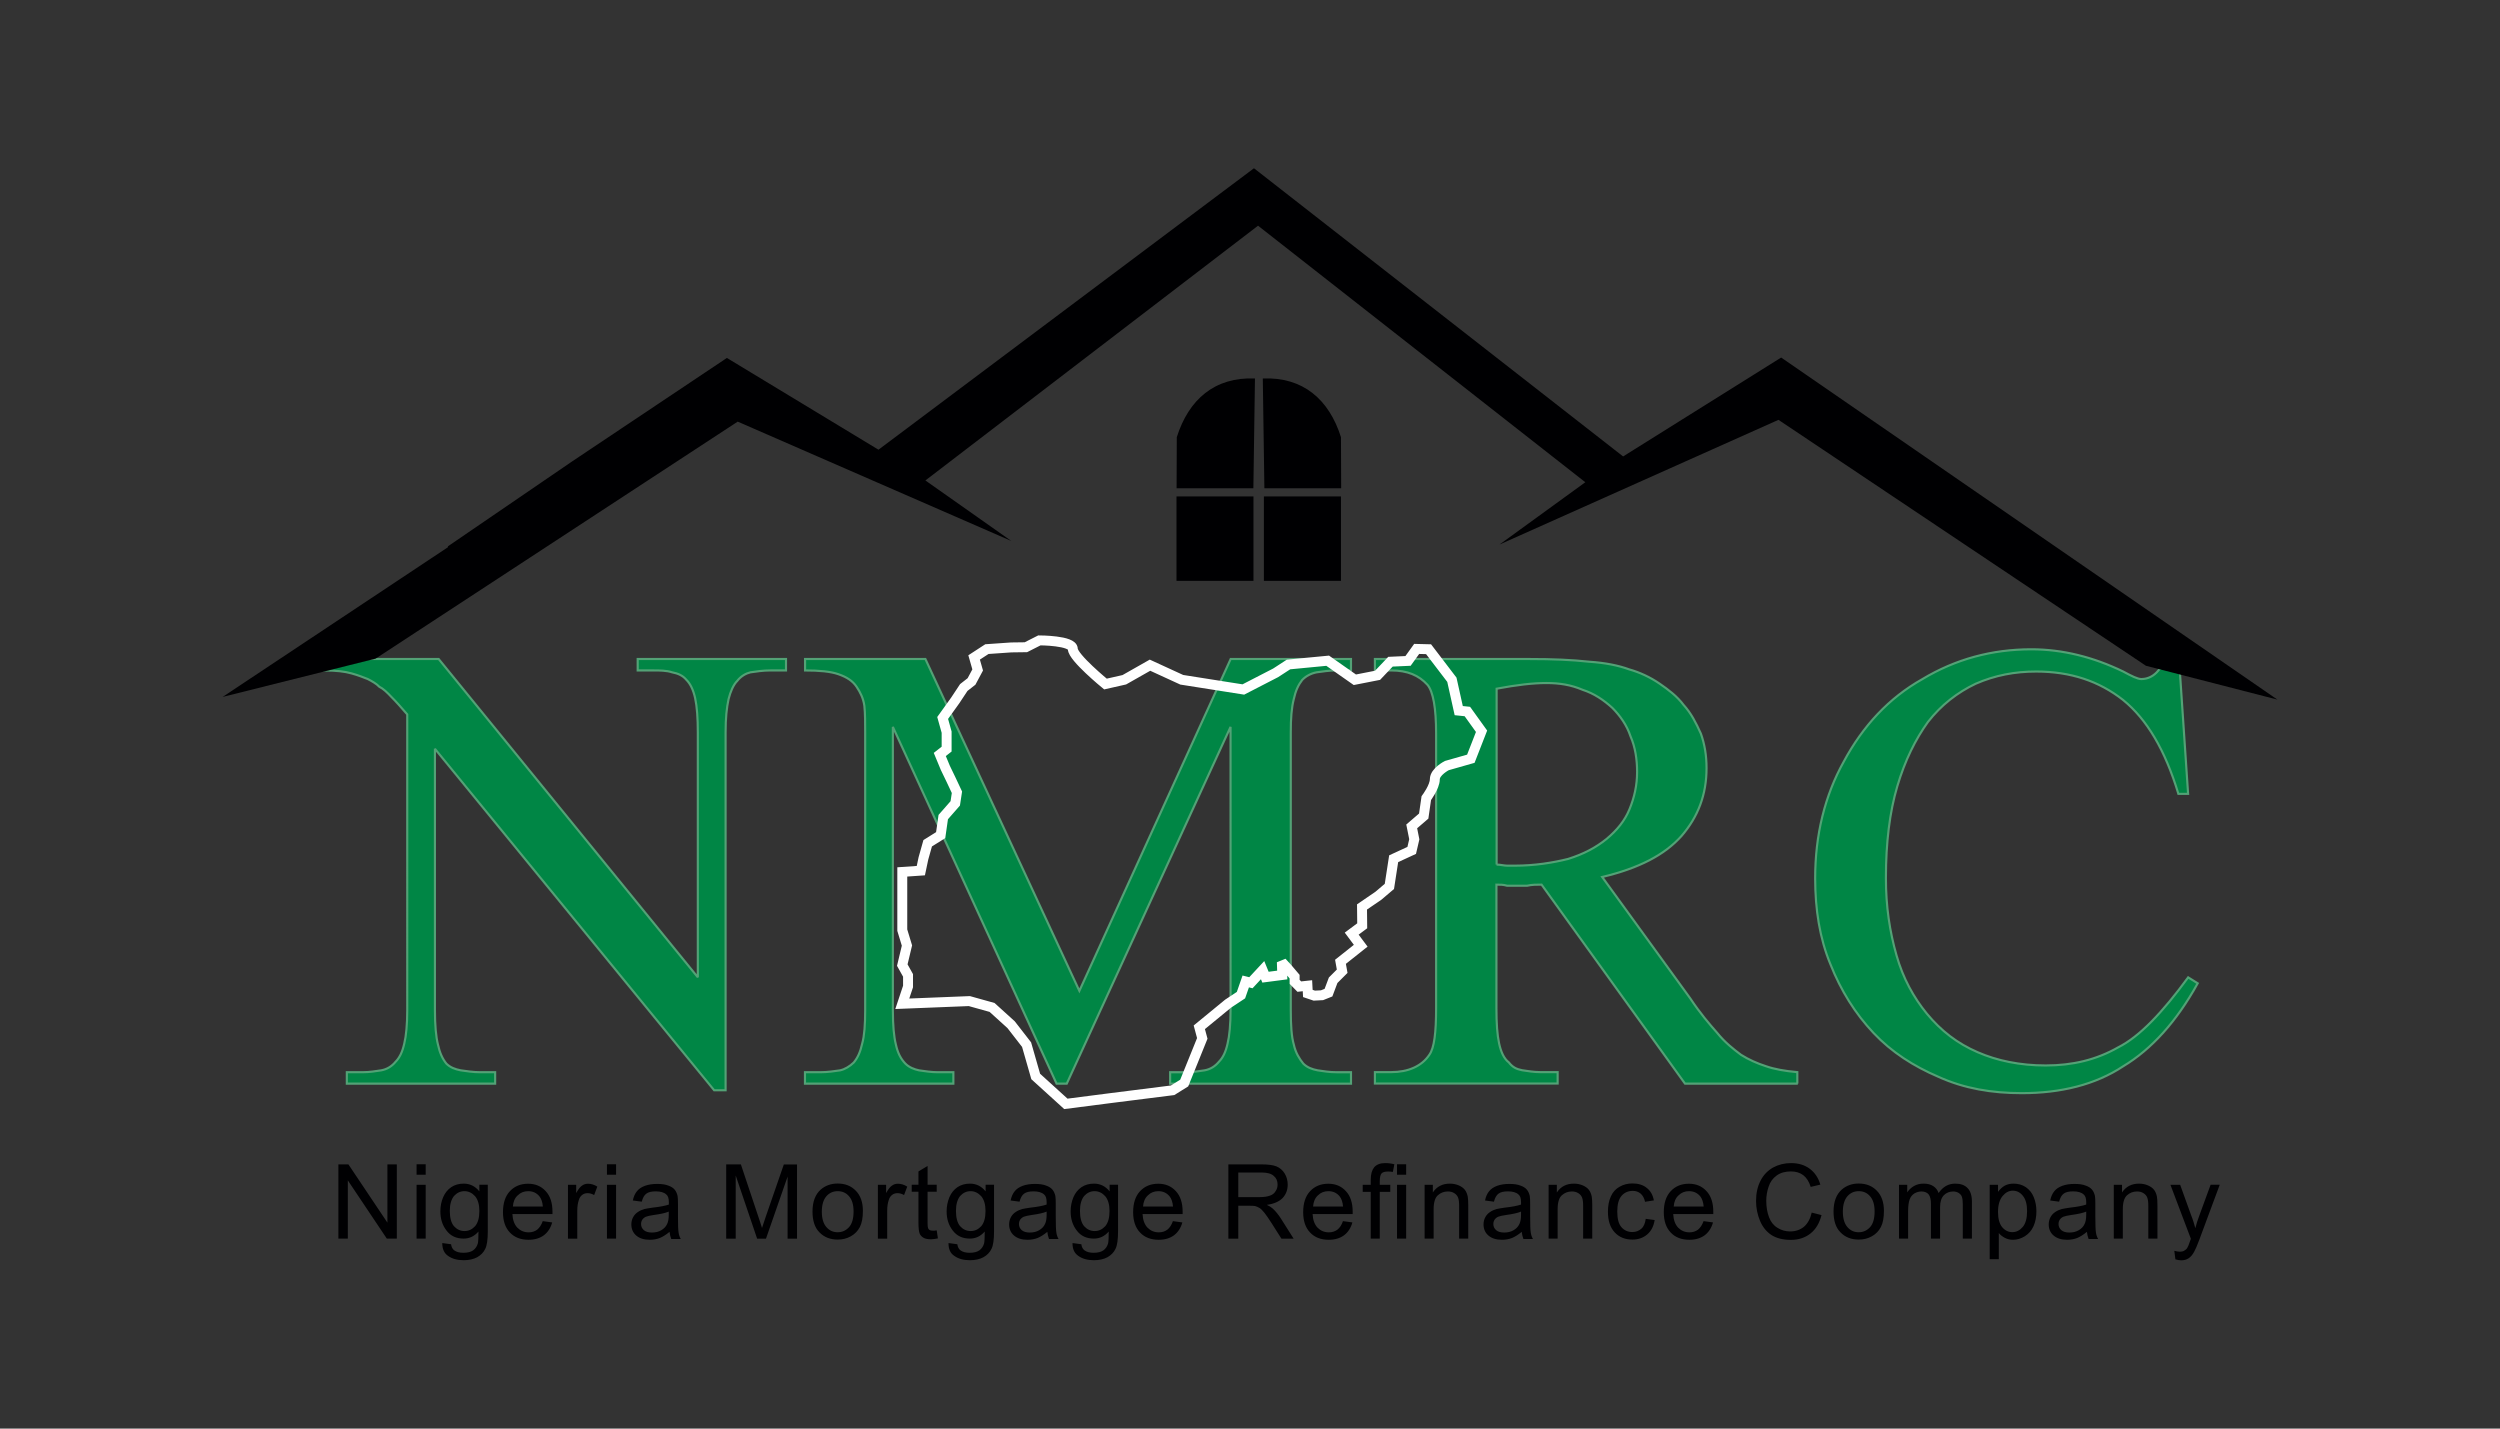
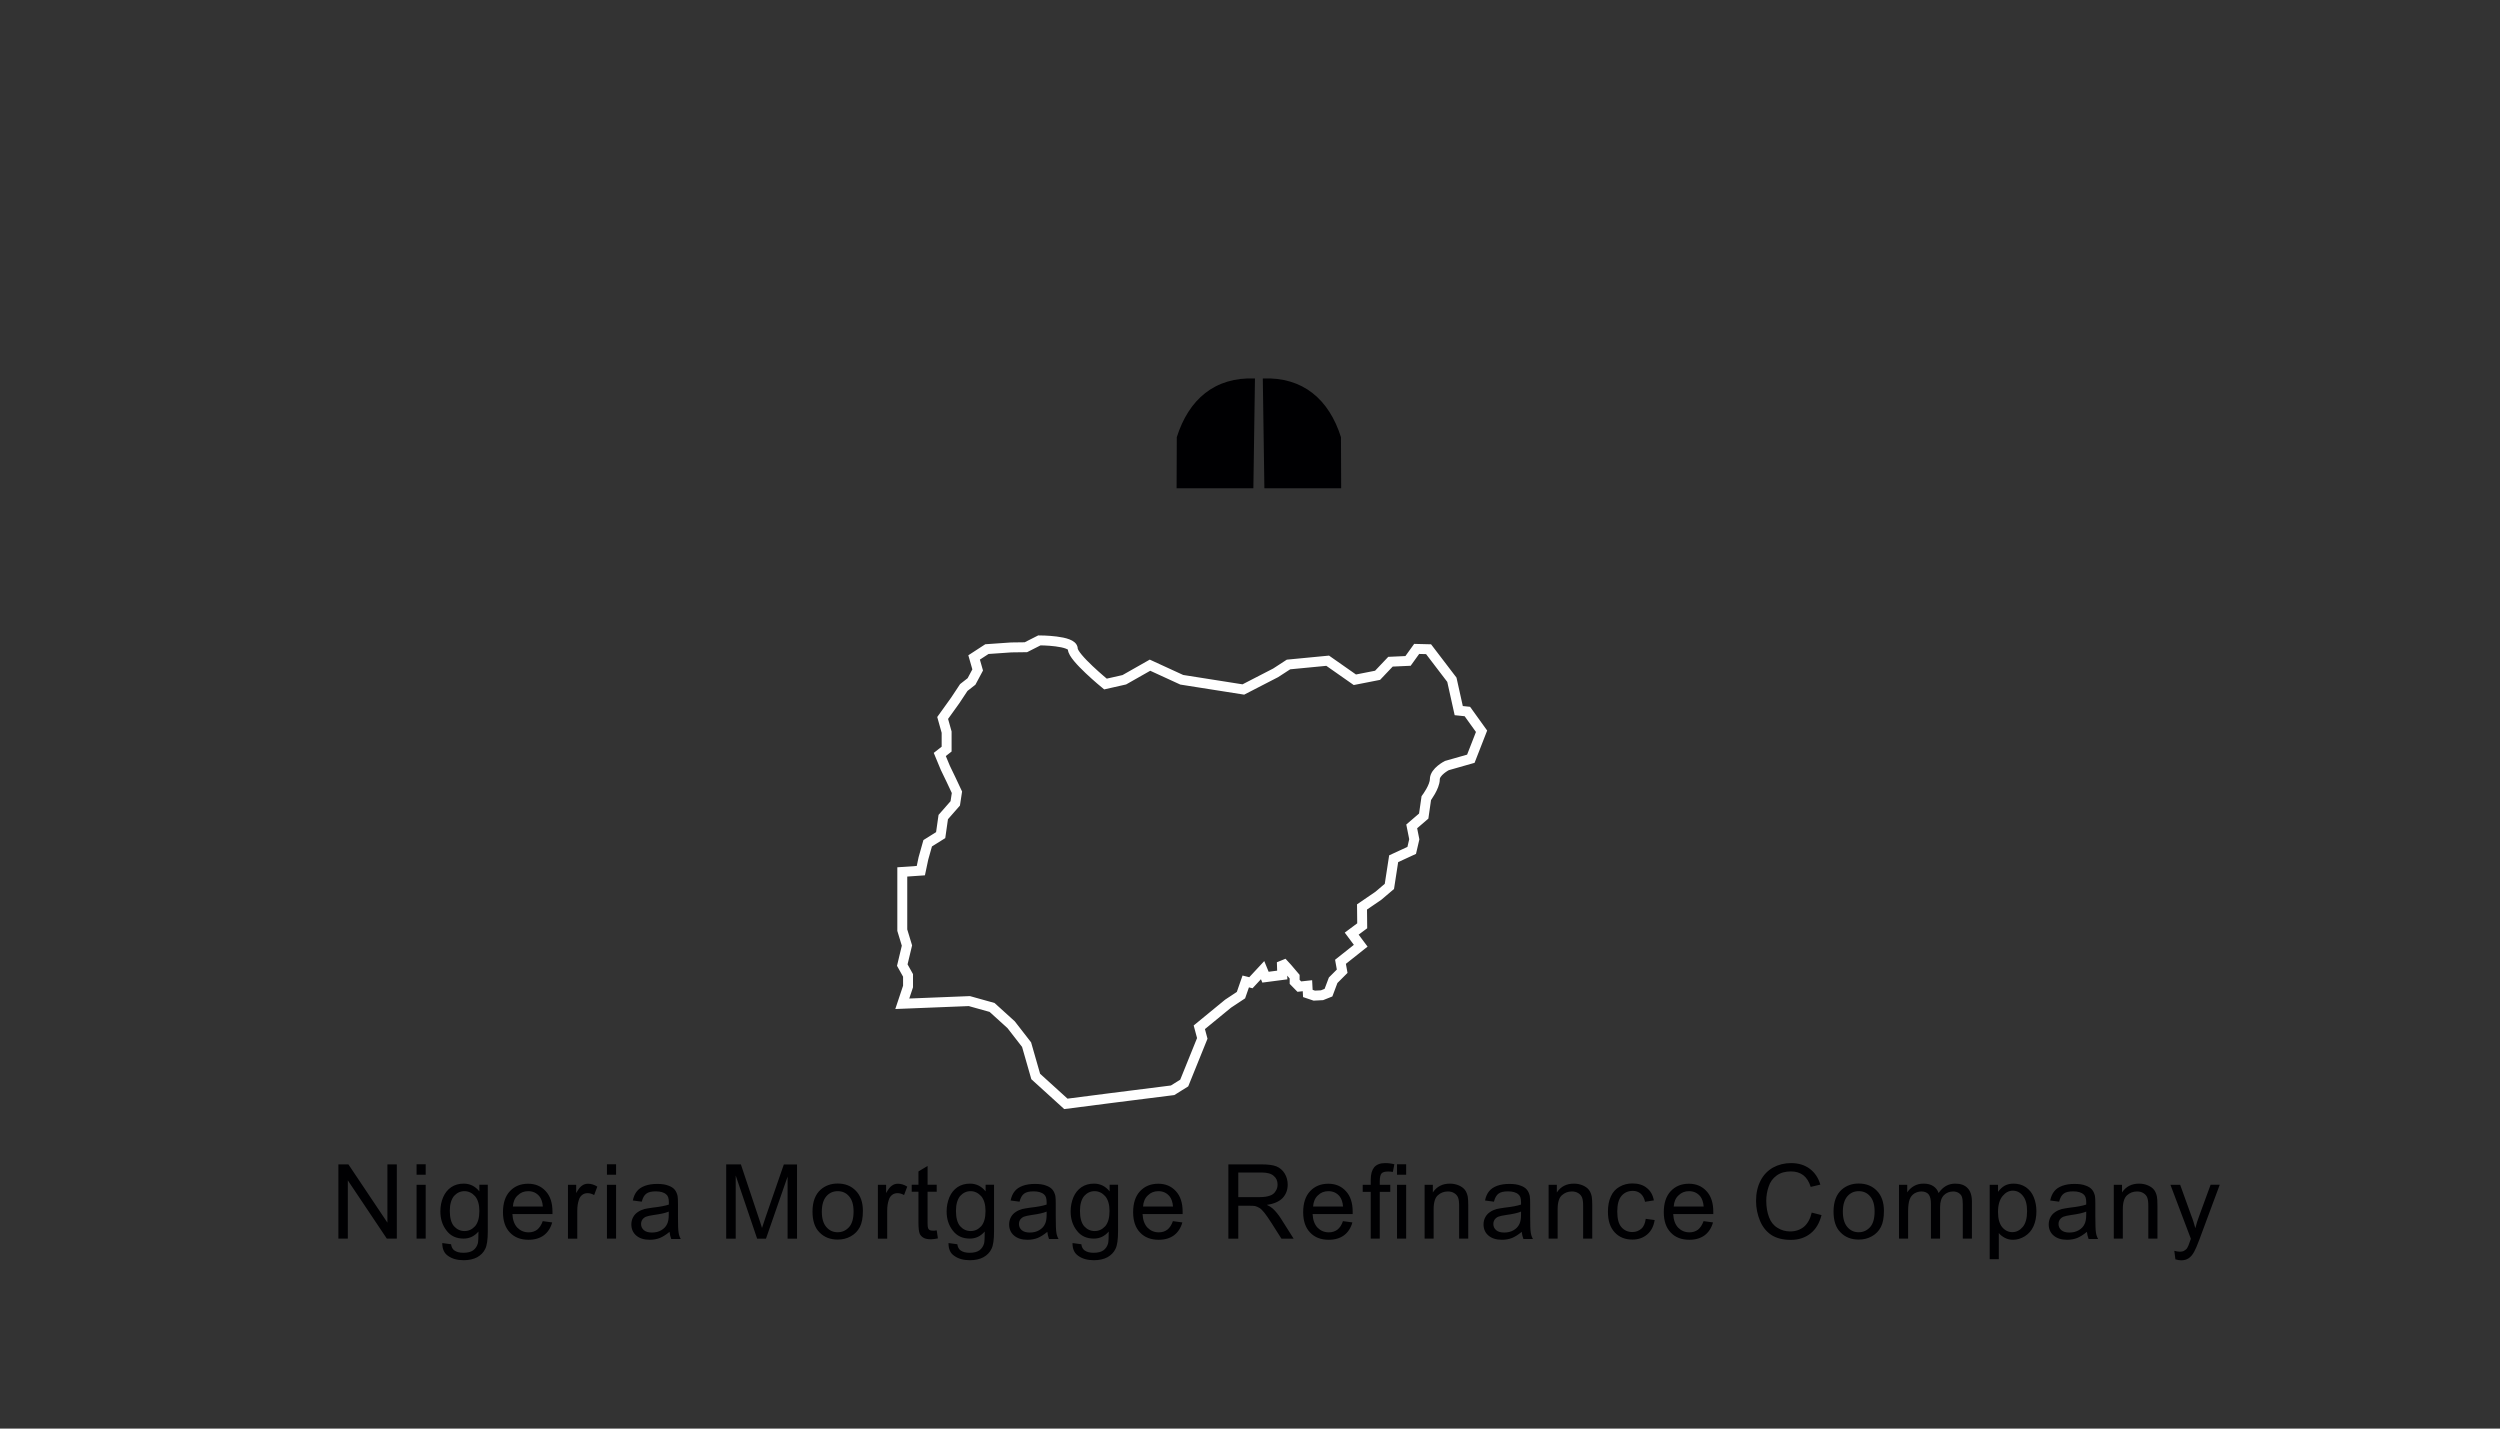
<svg xmlns="http://www.w3.org/2000/svg" version="1.1" id="Layer_1" x="0px" y="0px" viewBox="0 0 252 144" style="enable-background:new 0 0 252 144;" xml:space="preserve">
  <rect x="0" y="0" width="252" height="144" fill="#333333" stroke="none" />
  <style type="text/css">
	.st0{fill-rule:evenodd;clip-rule:evenodd;fill:#000002;}
	.st1{fill-rule:evenodd;clip-rule:evenodd;fill:#008645;stroke:#53A276;stroke-width:0.216;stroke-miterlimit:2.613;}
	.st2{fill-rule:evenodd;clip-rule:evenodd;fill:none;stroke:#FFFFFF;stroke-width:1.001;stroke-miterlimit:2.613;}
</style>
  <g>
    <path class="st0" d="M34.11,124.85v-7.48h1.01l3.93,5.87v-5.87H40v7.48h-1.01l-3.93-5.87v5.87H34.11L34.11,124.85z M41.99,118.41   v-1.05h0.92v1.05H41.99L41.99,118.41z M41.99,124.85v-5.42h0.92v5.42H41.99L41.99,124.85z M44.58,125.3l0.89,0.12   c0.03,0.27,0.14,0.48,0.31,0.61c0.23,0.17,0.53,0.25,0.93,0.25c0.43,0,0.75-0.08,0.99-0.25c0.23-0.17,0.39-0.41,0.47-0.71   c0.04-0.19,0.06-0.59,0.06-1.18c-0.41,0.47-0.9,0.71-1.5,0.71c-0.74,0-1.32-0.27-1.72-0.81c-0.42-0.54-0.62-1.18-0.62-1.93   c0-0.52,0.09-0.99,0.28-1.43c0.19-0.44,0.46-0.77,0.81-1.01c0.36-0.24,0.77-0.36,1.26-0.36c0.64,0,1.16,0.26,1.58,0.78v-0.67h0.85   v4.68c0,0.84-0.08,1.44-0.26,1.79c-0.17,0.36-0.44,0.63-0.81,0.84c-0.37,0.2-0.83,0.3-1.37,0.3c-0.65,0-1.17-0.15-1.57-0.44   C44.76,126.32,44.58,125.88,44.58,125.3L44.58,125.3z M45.34,122.05c0,0.7,0.14,1.22,0.42,1.55c0.29,0.32,0.64,0.49,1.06,0.49   c0.43,0,0.77-0.17,1.07-0.49c0.28-0.33,0.43-0.83,0.43-1.53c0-0.66-0.15-1.16-0.44-1.5c-0.3-0.33-0.66-0.5-1.07-0.5   c-0.41,0-0.76,0.17-1.05,0.49C45.49,120.9,45.34,121.39,45.34,122.05L45.34,122.05z M54.71,123.09l0.95,0.13   c-0.15,0.55-0.43,0.98-0.83,1.29c-0.41,0.3-0.92,0.46-1.55,0.46c-0.79,0-1.42-0.24-1.88-0.73c-0.47-0.49-0.7-1.17-0.7-2.05   c0-0.91,0.23-1.62,0.7-2.12c0.47-0.5,1.08-0.75,1.83-0.75c0.72,0,1.31,0.24,1.77,0.74c0.46,0.49,0.69,1.18,0.69,2.08   c0,0.05,0,0.14,0,0.24h-4.04c0.03,0.6,0.2,1.05,0.5,1.37c0.31,0.31,0.68,0.47,1.14,0.47c0.33,0,0.62-0.09,0.86-0.27   C54.38,123.76,54.57,123.48,54.71,123.09L54.71,123.09z M51.7,121.62h3.02c-0.04-0.46-0.16-0.79-0.34-1.02   c-0.29-0.36-0.67-0.53-1.14-0.53c-0.42,0-0.77,0.14-1.05,0.42C51.88,120.76,51.73,121.15,51.7,121.62L51.7,121.62z M57.25,124.85   v-5.42h0.83v0.83c0.21-0.38,0.41-0.64,0.59-0.75c0.18-0.13,0.38-0.19,0.6-0.19c0.3,0,0.62,0.09,0.94,0.29l-0.32,0.85   c-0.23-0.13-0.45-0.19-0.67-0.19c-0.2,0-0.39,0.06-0.54,0.18c-0.16,0.13-0.27,0.29-0.33,0.5c-0.11,0.32-0.16,0.69-0.16,1.08v2.83   H57.25L57.25,124.85z M61.18,118.41v-1.05h0.92v1.05H61.18L61.18,118.41z M61.18,124.85v-5.42h0.92v5.42H61.18L61.18,124.85z    M67.49,124.17c-0.35,0.29-0.67,0.49-0.98,0.62c-0.31,0.12-0.66,0.18-1.01,0.18c-0.6,0-1.05-0.15-1.38-0.44   c-0.32-0.28-0.48-0.66-0.48-1.11c0-0.26,0.06-0.51,0.18-0.73c0.12-0.22,0.28-0.39,0.48-0.52c0.2-0.14,0.42-0.23,0.66-0.3   c0.19-0.04,0.46-0.09,0.82-0.14c0.74-0.08,1.29-0.19,1.64-0.31c0-0.12,0-0.21,0-0.24c0-0.38-0.08-0.64-0.26-0.78   c-0.23-0.21-0.59-0.31-1.05-0.31c-0.44,0-0.75,0.07-0.96,0.23c-0.21,0.15-0.36,0.42-0.46,0.81l-0.9-0.12   c0.08-0.39,0.22-0.7,0.41-0.93c0.19-0.24,0.46-0.42,0.81-0.55c0.36-0.13,0.76-0.19,1.23-0.19c0.46,0,0.84,0.05,1.13,0.17   c0.29,0.1,0.5,0.24,0.64,0.41c0.14,0.17,0.23,0.38,0.29,0.63c0.03,0.16,0.04,0.44,0.04,0.85v1.21c0,0.86,0.02,1.39,0.06,1.62   c0.03,0.23,0.1,0.45,0.22,0.66h-0.96C67.57,124.65,67.52,124.43,67.49,124.17L67.49,124.17z M67.41,122.13   c-0.33,0.14-0.84,0.25-1.5,0.34c-0.38,0.05-0.65,0.12-0.81,0.18c-0.15,0.07-0.27,0.17-0.36,0.3c-0.08,0.13-0.12,0.27-0.12,0.43   c0,0.25,0.09,0.45,0.28,0.62c0.19,0.16,0.46,0.24,0.81,0.24c0.36,0,0.67-0.07,0.94-0.23c0.28-0.16,0.48-0.37,0.6-0.64   c0.1-0.2,0.16-0.51,0.16-0.91V122.13L67.41,122.13z M73.2,124.85v-7.48h1.48l1.77,5.3c0.17,0.49,0.28,0.86,0.36,1.11   c0.08-0.27,0.22-0.68,0.4-1.2l1.8-5.2h1.33v7.48h-0.95v-6.26l-2.18,6.26h-0.89l-2.16-6.37v6.37H73.2L73.2,124.85z M81.9,122.13   c0-0.99,0.28-1.74,0.84-2.23c0.47-0.4,1.03-0.6,1.7-0.6c0.75,0,1.36,0.24,1.83,0.73c0.47,0.48,0.71,1.16,0.71,2.02   c0,0.7-0.1,1.24-0.31,1.64c-0.21,0.4-0.51,0.71-0.91,0.93c-0.41,0.23-0.84,0.33-1.32,0.33c-0.75,0-1.37-0.24-1.84-0.73   C82.13,123.75,81.9,123.05,81.9,122.13L81.9,122.13z M82.84,122.14c0,0.69,0.16,1.21,0.46,1.55c0.3,0.35,0.68,0.52,1.14,0.52   c0.46,0,0.84-0.18,1.15-0.52c0.3-0.34,0.45-0.86,0.45-1.58c0-0.67-0.15-1.18-0.46-1.53c-0.3-0.35-0.68-0.51-1.14-0.51   c-0.46,0-0.84,0.17-1.14,0.51C83,120.93,82.84,121.44,82.84,122.14L82.84,122.14z M88.49,124.85v-5.42h0.83v0.83   c0.21-0.38,0.41-0.64,0.59-0.75c0.18-0.13,0.38-0.19,0.6-0.19c0.3,0,0.62,0.09,0.94,0.29l-0.32,0.85   c-0.23-0.13-0.45-0.19-0.67-0.19c-0.2,0-0.39,0.06-0.54,0.18c-0.16,0.13-0.27,0.29-0.33,0.5c-0.11,0.32-0.16,0.69-0.16,1.08v2.83   H88.49L88.49,124.85z M94.42,124.02l0.12,0.81c-0.26,0.05-0.49,0.09-0.69,0.09c-0.33,0-0.6-0.05-0.77-0.16   c-0.19-0.11-0.31-0.25-0.38-0.42c-0.07-0.18-0.12-0.53-0.12-1.09v-3.12H91.9v-0.71h0.68v-1.34l0.92-0.55v1.89h0.92v0.71H93.5v3.17   c0,0.26,0.02,0.43,0.05,0.5c0.03,0.08,0.08,0.14,0.16,0.19c0.07,0.04,0.18,0.06,0.31,0.06C94.12,124.06,94.25,124.05,94.42,124.02   L94.42,124.02z M95.61,125.3l0.89,0.12c0.03,0.27,0.14,0.48,0.31,0.61c0.23,0.17,0.53,0.25,0.93,0.25c0.43,0,0.75-0.08,0.99-0.25   c0.23-0.17,0.39-0.41,0.47-0.71c0.04-0.19,0.06-0.59,0.06-1.18c-0.41,0.47-0.9,0.71-1.5,0.71c-0.74,0-1.31-0.27-1.72-0.81   c-0.42-0.54-0.62-1.18-0.62-1.93c0-0.52,0.1-0.99,0.28-1.43c0.19-0.44,0.46-0.77,0.81-1.01c0.36-0.24,0.77-0.36,1.26-0.36   c0.64,0,1.16,0.26,1.58,0.78v-0.67h0.85v4.68c0,0.84-0.08,1.44-0.26,1.79c-0.17,0.36-0.44,0.63-0.81,0.84   c-0.37,0.2-0.83,0.3-1.37,0.3c-0.65,0-1.17-0.15-1.57-0.44C95.78,126.32,95.6,125.88,95.61,125.3L95.61,125.3z M96.36,122.05   c0,0.7,0.14,1.22,0.42,1.55c0.29,0.32,0.64,0.49,1.06,0.49c0.43,0,0.77-0.17,1.07-0.49c0.28-0.33,0.43-0.83,0.43-1.53   c0-0.66-0.15-1.16-0.44-1.5c-0.31-0.33-0.66-0.5-1.07-0.5c-0.41,0-0.76,0.17-1.05,0.49C96.51,120.9,96.36,121.39,96.36,122.05   L96.36,122.05z M105.57,124.17c-0.35,0.29-0.67,0.49-0.98,0.62c-0.31,0.12-0.66,0.18-1.01,0.18c-0.6,0-1.05-0.15-1.38-0.44   c-0.32-0.28-0.48-0.66-0.48-1.11c0-0.26,0.06-0.51,0.18-0.73c0.12-0.22,0.28-0.39,0.48-0.52c0.2-0.14,0.42-0.23,0.66-0.3   c0.19-0.04,0.46-0.09,0.82-0.14c0.74-0.08,1.29-0.19,1.64-0.31c0-0.12,0-0.21,0-0.24c0-0.38-0.08-0.64-0.26-0.78   c-0.23-0.21-0.59-0.31-1.05-0.31c-0.44,0-0.75,0.07-0.96,0.23c-0.21,0.15-0.36,0.42-0.46,0.81l-0.9-0.12   c0.08-0.39,0.22-0.7,0.41-0.93c0.19-0.24,0.46-0.42,0.81-0.55c0.36-0.13,0.76-0.19,1.23-0.19c0.46,0,0.84,0.05,1.13,0.17   c0.29,0.1,0.5,0.24,0.64,0.41c0.14,0.17,0.23,0.38,0.29,0.63c0.03,0.16,0.04,0.44,0.04,0.85v1.21c0,0.86,0.02,1.39,0.06,1.62   c0.03,0.23,0.1,0.45,0.22,0.66h-0.96C105.65,124.65,105.6,124.43,105.57,124.17L105.57,124.17z M105.5,122.13   c-0.33,0.14-0.84,0.25-1.5,0.34c-0.38,0.05-0.65,0.12-0.81,0.18c-0.15,0.07-0.27,0.17-0.36,0.3c-0.08,0.13-0.12,0.27-0.12,0.43   c0,0.25,0.09,0.45,0.28,0.62c0.19,0.16,0.46,0.24,0.81,0.24c0.36,0,0.67-0.07,0.94-0.23c0.28-0.16,0.48-0.37,0.6-0.64   c0.1-0.2,0.16-0.51,0.16-0.91V122.13L105.5,122.13z M108.11,125.3l0.89,0.12c0.03,0.27,0.14,0.48,0.31,0.61   c0.23,0.17,0.53,0.25,0.93,0.25c0.43,0,0.75-0.08,0.99-0.25c0.23-0.17,0.39-0.41,0.47-0.71c0.04-0.19,0.06-0.59,0.06-1.18   c-0.41,0.47-0.9,0.71-1.5,0.71c-0.74,0-1.32-0.27-1.72-0.81c-0.42-0.54-0.62-1.18-0.62-1.93c0-0.52,0.1-0.99,0.28-1.43   c0.19-0.44,0.46-0.77,0.81-1.01c0.36-0.24,0.77-0.36,1.26-0.36c0.64,0,1.16,0.26,1.58,0.78v-0.67h0.85v4.68   c0,0.84-0.08,1.44-0.26,1.79c-0.17,0.36-0.44,0.63-0.81,0.84c-0.37,0.2-0.83,0.3-1.37,0.3c-0.65,0-1.17-0.15-1.57-0.44   C108.29,126.32,108.1,125.88,108.11,125.3L108.11,125.3z M108.86,122.05c0,0.7,0.14,1.22,0.42,1.55c0.29,0.32,0.64,0.49,1.06,0.49   c0.43,0,0.77-0.17,1.07-0.49c0.28-0.33,0.43-0.83,0.43-1.53c0-0.66-0.15-1.16-0.44-1.5c-0.3-0.33-0.66-0.5-1.07-0.5   c-0.41,0-0.76,0.17-1.05,0.49C109.01,120.9,108.86,121.39,108.86,122.05L108.86,122.05z M118.23,123.09l0.95,0.13   c-0.15,0.55-0.43,0.98-0.83,1.29c-0.41,0.3-0.92,0.46-1.55,0.46c-0.79,0-1.42-0.24-1.88-0.73c-0.47-0.49-0.7-1.17-0.7-2.05   c0-0.91,0.23-1.62,0.7-2.12c0.47-0.5,1.08-0.75,1.83-0.75c0.72,0,1.31,0.24,1.77,0.74c0.46,0.49,0.69,1.18,0.69,2.08   c0,0.05,0,0.14,0,0.24h-4.04c0.03,0.6,0.2,1.05,0.5,1.37c0.31,0.31,0.68,0.47,1.14,0.47c0.33,0,0.62-0.09,0.86-0.27   C117.91,123.76,118.09,123.48,118.23,123.09L118.23,123.09z M115.22,121.62h3.02c-0.04-0.46-0.16-0.79-0.34-1.02   c-0.29-0.36-0.67-0.53-1.14-0.53c-0.42,0-0.77,0.14-1.05,0.42C115.41,120.76,115.25,121.15,115.22,121.62L115.22,121.62z    M123.82,124.85v-7.48h3.31c0.67,0,1.18,0.06,1.53,0.2c0.34,0.14,0.63,0.38,0.83,0.71c0.21,0.34,0.31,0.72,0.31,1.13   c0,0.53-0.17,0.98-0.51,1.35c-0.35,0.36-0.88,0.59-1.59,0.69c0.26,0.12,0.46,0.25,0.6,0.38c0.28,0.26,0.56,0.6,0.81,0.99l1.29,2.04   h-1.23l-0.99-1.56c-0.29-0.45-0.52-0.79-0.71-1.03c-0.19-0.24-0.36-0.41-0.5-0.5c-0.15-0.09-0.31-0.16-0.46-0.2   c-0.1-0.02-0.29-0.03-0.54-0.03h-1.15v3.32H123.82L123.82,124.85z M124.82,120.67h2.12c0.46,0,0.81-0.05,1.07-0.15   c0.25-0.08,0.45-0.24,0.57-0.45c0.14-0.2,0.2-0.43,0.2-0.67c0-0.36-0.12-0.65-0.39-0.87c-0.25-0.23-0.66-0.34-1.21-0.34h-2.36   V120.67L124.82,120.67z M135.37,123.09l0.95,0.13c-0.15,0.55-0.43,0.98-0.83,1.29c-0.41,0.3-0.92,0.46-1.55,0.46   c-0.79,0-1.42-0.24-1.88-0.73c-0.47-0.49-0.7-1.17-0.7-2.05c0-0.91,0.23-1.62,0.7-2.12c0.47-0.5,1.08-0.75,1.83-0.75   c0.72,0,1.31,0.24,1.77,0.74c0.46,0.49,0.69,1.18,0.69,2.08c0,0.05,0,0.14,0,0.24h-4.04c0.03,0.6,0.2,1.05,0.5,1.37   c0.31,0.31,0.68,0.47,1.14,0.47c0.33,0,0.62-0.09,0.86-0.27C135.05,123.76,135.24,123.48,135.37,123.09L135.37,123.09z    M132.36,121.62h3.02c-0.04-0.46-0.16-0.79-0.34-1.02c-0.29-0.36-0.67-0.53-1.14-0.53c-0.42,0-0.77,0.14-1.05,0.42   C132.55,120.76,132.39,121.15,132.36,121.62L132.36,121.62z M138.17,124.85v-4.71h-0.81v-0.71h0.81v-0.52   c0-0.55,0.12-0.95,0.34-1.24c0.24-0.28,0.61-0.43,1.11-0.43c0.33,0,0.65,0.04,0.93,0.12l-0.15,0.77c-0.18-0.03-0.34-0.04-0.49-0.04   c-0.31,0-0.53,0.06-0.65,0.19c-0.11,0.12-0.18,0.39-0.18,0.79v0.36h1.06v0.71h-1.06v4.71H138.17L138.17,124.85z M140.82,118.41   v-1.05h0.92v1.05H140.82L140.82,118.41z M140.82,124.85v-5.42h0.92v5.42H140.82L140.82,124.85z M143.6,124.85v-5.42h0.83v0.77   c0.4-0.6,0.97-0.89,1.72-0.89c0.32,0,0.62,0.06,0.9,0.18c0.27,0.12,0.48,0.27,0.62,0.46c0.14,0.19,0.23,0.42,0.28,0.68   c0.03,0.17,0.05,0.47,0.05,0.89v3.33h-0.92v-3.29c0-0.38-0.03-0.66-0.11-0.85c-0.07-0.18-0.2-0.33-0.38-0.44   c-0.19-0.12-0.4-0.17-0.65-0.17c-0.39,0-0.72,0.13-1,0.38c-0.28,0.24-0.43,0.71-0.43,1.41v2.96H143.6L143.6,124.85z M153.39,124.17   c-0.35,0.29-0.67,0.49-0.98,0.62c-0.31,0.12-0.66,0.18-1.01,0.18c-0.6,0-1.05-0.15-1.38-0.44c-0.32-0.28-0.48-0.66-0.48-1.11   c0-0.26,0.06-0.51,0.18-0.73c0.12-0.22,0.28-0.39,0.48-0.52c0.2-0.14,0.42-0.23,0.66-0.3c0.19-0.04,0.46-0.09,0.82-0.14   c0.74-0.08,1.29-0.19,1.64-0.31c0-0.12,0-0.21,0-0.24c0-0.38-0.08-0.64-0.26-0.78c-0.23-0.21-0.59-0.31-1.05-0.31   c-0.44,0-0.75,0.07-0.96,0.23c-0.21,0.15-0.36,0.42-0.46,0.81l-0.9-0.12c0.08-0.39,0.22-0.7,0.41-0.93   c0.19-0.24,0.46-0.42,0.81-0.55c0.36-0.13,0.76-0.19,1.23-0.19c0.46,0,0.84,0.05,1.13,0.17c0.29,0.1,0.5,0.24,0.64,0.41   c0.14,0.17,0.23,0.38,0.29,0.63c0.03,0.16,0.04,0.44,0.04,0.85v1.21c0,0.86,0.02,1.39,0.06,1.62c0.03,0.23,0.1,0.45,0.22,0.66   h-0.96C153.47,124.65,153.42,124.43,153.39,124.17L153.39,124.17z M153.32,122.13c-0.33,0.14-0.84,0.25-1.5,0.34   c-0.38,0.05-0.65,0.12-0.81,0.18c-0.15,0.07-0.27,0.17-0.36,0.3c-0.08,0.13-0.12,0.27-0.12,0.43c0,0.25,0.09,0.45,0.28,0.62   c0.19,0.16,0.46,0.24,0.81,0.24s0.67-0.07,0.94-0.23c0.28-0.16,0.48-0.37,0.6-0.64c0.1-0.2,0.16-0.51,0.16-0.91V122.13   L153.32,122.13z M156.1,124.85v-5.42h0.83v0.77c0.4-0.6,0.97-0.89,1.72-0.89c0.32,0,0.62,0.06,0.9,0.18   c0.27,0.12,0.48,0.27,0.62,0.46c0.14,0.19,0.23,0.42,0.28,0.68c0.03,0.17,0.05,0.47,0.05,0.89v3.33h-0.92v-3.29   c0-0.38-0.03-0.66-0.11-0.85c-0.07-0.18-0.2-0.33-0.38-0.44c-0.19-0.12-0.4-0.17-0.65-0.17c-0.39,0-0.72,0.13-1,0.38   c-0.28,0.24-0.43,0.71-0.43,1.41v2.96H156.1L156.1,124.85z M165.89,122.86l0.9,0.12c-0.1,0.62-0.34,1.1-0.75,1.45   c-0.41,0.35-0.91,0.52-1.49,0.52c-0.74,0-1.34-0.24-1.79-0.73c-0.45-0.48-0.68-1.17-0.68-2.08c0-0.59,0.09-1.09,0.29-1.53   c0.19-0.44,0.49-0.77,0.89-0.99c0.38-0.22,0.82-0.33,1.29-0.33c0.58,0,1.08,0.15,1.44,0.45c0.38,0.29,0.62,0.72,0.72,1.26   l-0.89,0.14c-0.08-0.37-0.23-0.64-0.45-0.83c-0.22-0.18-0.48-0.27-0.78-0.27c-0.47,0-0.85,0.17-1.13,0.49   c-0.29,0.33-0.44,0.86-0.44,1.58c0,0.73,0.13,1.25,0.42,1.59c0.28,0.32,0.65,0.49,1.1,0.49c0.36,0,0.66-0.12,0.9-0.33   C165.68,123.66,165.83,123.32,165.89,122.86L165.89,122.86z M171.72,123.09l0.95,0.13c-0.15,0.55-0.43,0.98-0.83,1.29   c-0.41,0.3-0.92,0.46-1.55,0.46c-0.79,0-1.42-0.24-1.88-0.73c-0.47-0.49-0.7-1.17-0.7-2.05c0-0.91,0.23-1.62,0.7-2.12   c0.47-0.5,1.07-0.75,1.83-0.75c0.72,0,1.31,0.24,1.77,0.74c0.46,0.49,0.69,1.18,0.69,2.08c0,0.05,0,0.14,0,0.24h-4.04   c0.03,0.6,0.2,1.05,0.5,1.37c0.31,0.31,0.68,0.47,1.14,0.47c0.33,0,0.62-0.09,0.86-0.27C171.39,123.76,171.58,123.48,171.72,123.09   L171.72,123.09z M168.71,121.62h3.02c-0.04-0.46-0.16-0.79-0.34-1.02c-0.29-0.36-0.67-0.53-1.14-0.53c-0.42,0-0.77,0.14-1.05,0.42   C168.9,120.76,168.74,121.15,168.71,121.62L168.71,121.62z M182.62,122.23l0.99,0.25c-0.21,0.81-0.57,1.43-1.12,1.86   c-0.53,0.42-1.19,0.64-1.97,0.64c-0.81,0-1.46-0.17-1.96-0.49c-0.5-0.33-0.89-0.81-1.15-1.43c-0.26-0.62-0.4-1.29-0.4-2   c0-0.78,0.15-1.46,0.45-2.04c0.29-0.58,0.72-1.02,1.26-1.33c0.55-0.3,1.16-0.45,1.82-0.45c0.74,0,1.37,0.19,1.88,0.57   c0.51,0.38,0.87,0.91,1.07,1.6l-0.97,0.23c-0.17-0.54-0.43-0.94-0.75-1.18c-0.33-0.25-0.74-0.38-1.24-0.38   c-0.57,0-1.06,0.13-1.44,0.41c-0.39,0.28-0.66,0.65-0.81,1.12c-0.16,0.46-0.24,0.94-0.24,1.43c0,0.64,0.1,1.19,0.28,1.66   c0.18,0.48,0.47,0.84,0.86,1.07c0.38,0.24,0.81,0.36,1.26,0.36c0.55,0,1.02-0.16,1.41-0.48   C182.22,123.32,182.48,122.85,182.62,122.23L182.62,122.23z M184.82,122.13c0-0.99,0.28-1.74,0.84-2.23c0.47-0.4,1.03-0.6,1.7-0.6   c0.75,0,1.36,0.24,1.83,0.73c0.47,0.48,0.71,1.16,0.71,2.02c0,0.7-0.1,1.24-0.31,1.64c-0.21,0.4-0.51,0.71-0.91,0.93   c-0.41,0.23-0.84,0.33-1.32,0.33c-0.75,0-1.37-0.24-1.84-0.73C185.05,123.75,184.82,123.05,184.82,122.13L184.82,122.13z    M185.76,122.14c0,0.69,0.16,1.21,0.46,1.55c0.3,0.35,0.68,0.52,1.14,0.52c0.46,0,0.84-0.18,1.15-0.52   c0.3-0.34,0.45-0.86,0.45-1.58c0-0.67-0.15-1.18-0.46-1.53c-0.3-0.35-0.68-0.51-1.14-0.51c-0.46,0-0.84,0.17-1.14,0.51   C185.92,120.93,185.76,121.44,185.76,122.14L185.76,122.14z M191.42,124.85v-5.42h0.83v0.76c0.17-0.26,0.4-0.48,0.68-0.64   c0.28-0.16,0.6-0.24,0.96-0.24c0.4,0,0.73,0.08,0.98,0.25c0.26,0.17,0.44,0.4,0.54,0.7c0.44-0.64,0.99-0.95,1.68-0.95   c0.55,0,0.96,0.15,1.24,0.45c0.29,0.29,0.44,0.75,0.44,1.37v3.72h-0.92v-3.42c0-0.36-0.03-0.62-0.09-0.79   c-0.05-0.16-0.17-0.28-0.32-0.39c-0.16-0.09-0.33-0.15-0.55-0.15c-0.38,0-0.7,0.13-0.95,0.38c-0.25,0.26-0.38,0.66-0.38,1.22v3.15   h-0.92v-3.52c0-0.41-0.07-0.71-0.22-0.92c-0.16-0.2-0.4-0.31-0.74-0.31c-0.25,0-0.49,0.07-0.71,0.2c-0.22,0.14-0.38,0.34-0.48,0.61   c-0.09,0.26-0.15,0.64-0.15,1.13v2.81H191.42L191.42,124.85z M200.56,126.93v-7.5h0.84v0.71c0.2-0.27,0.42-0.48,0.67-0.62   c0.25-0.14,0.55-0.21,0.9-0.21c0.47,0,0.88,0.12,1.24,0.36c0.34,0.24,0.62,0.57,0.79,1c0.18,0.44,0.27,0.91,0.27,1.43   c0,0.54-0.09,1.05-0.29,1.5c-0.2,0.44-0.49,0.77-0.87,1.01c-0.39,0.24-0.78,0.36-1.2,0.36c-0.3,0-0.57-0.06-0.83-0.2   c-0.24-0.13-0.44-0.28-0.6-0.48v2.64H200.56L200.56,126.93z M201.4,122.17c0,0.69,0.15,1.2,0.42,1.53c0.28,0.33,0.63,0.5,1.02,0.5   c0.41,0,0.76-0.18,1.05-0.52c0.29-0.34,0.44-0.88,0.44-1.6c0-0.69-0.14-1.2-0.43-1.55c-0.28-0.35-0.62-0.51-1.01-0.51   c-0.39,0-0.73,0.18-1.03,0.54C201.55,120.94,201.4,121.47,201.4,122.17L201.4,122.17z M210.36,124.17   c-0.35,0.29-0.67,0.49-0.98,0.62c-0.31,0.12-0.66,0.18-1.01,0.18c-0.6,0-1.05-0.15-1.38-0.44c-0.32-0.28-0.48-0.66-0.48-1.11   c0-0.26,0.06-0.51,0.18-0.73c0.12-0.22,0.28-0.39,0.48-0.52c0.2-0.14,0.42-0.23,0.66-0.3c0.19-0.04,0.46-0.09,0.82-0.14   c0.74-0.08,1.29-0.19,1.64-0.31c0-0.12,0-0.21,0-0.24c0-0.38-0.08-0.64-0.26-0.78c-0.23-0.21-0.59-0.31-1.05-0.31   c-0.44,0-0.75,0.07-0.96,0.23c-0.21,0.15-0.36,0.42-0.46,0.81l-0.9-0.12c0.08-0.39,0.22-0.7,0.41-0.93   c0.19-0.24,0.46-0.42,0.81-0.55c0.36-0.13,0.76-0.19,1.23-0.19c0.46,0,0.84,0.05,1.13,0.17c0.29,0.1,0.5,0.24,0.64,0.41   c0.14,0.17,0.23,0.38,0.29,0.63c0.03,0.16,0.04,0.44,0.04,0.85v1.21c0,0.86,0.02,1.39,0.06,1.62c0.03,0.23,0.1,0.45,0.22,0.66   h-0.96C210.44,124.65,210.39,124.43,210.36,124.17L210.36,124.17z M210.29,122.13c-0.33,0.14-0.84,0.25-1.5,0.34   c-0.38,0.05-0.65,0.12-0.81,0.18c-0.15,0.07-0.27,0.17-0.36,0.3c-0.08,0.13-0.12,0.27-0.12,0.43c0,0.25,0.09,0.45,0.28,0.62   c0.19,0.16,0.46,0.24,0.81,0.24s0.67-0.07,0.94-0.23c0.28-0.16,0.48-0.37,0.6-0.64c0.1-0.2,0.16-0.51,0.16-0.91V122.13   L210.29,122.13z M213.07,124.85v-5.42h0.83v0.77c0.4-0.6,0.97-0.89,1.72-0.89c0.32,0,0.62,0.06,0.9,0.18   c0.27,0.12,0.48,0.27,0.62,0.46c0.14,0.19,0.23,0.42,0.28,0.68c0.03,0.17,0.05,0.47,0.05,0.89v3.33h-0.92v-3.29   c0-0.38-0.03-0.66-0.11-0.85c-0.07-0.18-0.2-0.33-0.38-0.44c-0.19-0.12-0.4-0.17-0.65-0.17c-0.39,0-0.72,0.13-1,0.38   c-0.28,0.24-0.43,0.71-0.43,1.41v2.96H213.07L213.07,124.85z M219.28,126.94l-0.11-0.86c0.2,0.05,0.38,0.09,0.52,0.09   c0.21,0,0.38-0.03,0.49-0.11c0.12-0.06,0.23-0.16,0.3-0.28c0.06-0.09,0.16-0.32,0.28-0.69c0.02-0.05,0.04-0.12,0.08-0.22   l-2.06-5.44h0.98l1.13,3.13c0.16,0.39,0.28,0.81,0.4,1.24c0.1-0.41,0.23-0.81,0.38-1.21l1.16-3.17h0.92l-2.05,5.52   c-0.22,0.6-0.4,1-0.52,1.22c-0.16,0.3-0.34,0.52-0.56,0.67c-0.21,0.14-0.46,0.21-0.75,0.21   C219.7,127.04,219.5,127.01,219.28,126.94z" />
-     <path class="st1" d="M32.66,66.43h11.56l26.12,32.08V73.84c0-1.45-0.08-2.6-0.27-3.47c-0.19-0.85-0.49-1.45-0.87-1.83   c-0.38-0.46-0.87-0.66-1.45-0.77c-0.57-0.19-1.26-0.19-1.94-0.19h-1.53v-1.15h14.95v1.15h-1.56c-0.77,0-1.45,0.11-2.02,0.19   c-0.46,0.11-0.96,0.38-1.34,0.87c-0.38,0.38-0.68,1.07-0.87,1.83c-0.19,0.87-0.3,1.91-0.3,3.36v36.07h-1.15L43.84,75.48v26.32   c0,1.56,0.11,2.71,0.3,3.47c0.19,0.87,0.46,1.45,0.85,1.94c0.38,0.38,0.87,0.57,1.45,0.68c0.57,0.08,1.26,0.19,1.94,0.19h1.53v1.15   H34.96v-1.15h1.56c0.77,0,1.34-0.11,1.91-0.19c0.6-0.11,1.07-0.41,1.45-0.87c0.38-0.38,0.68-0.96,0.87-1.83   c0.19-0.77,0.3-1.94,0.3-3.39V72.01c-0.57-0.66-1.17-1.34-1.56-1.72c-0.46-0.49-0.85-0.87-1.26-1.07c-0.27-0.3-0.77-0.57-1.15-0.77   c-0.49-0.19-0.96-0.38-1.64-0.57c-0.68-0.19-1.53-0.3-2.79-0.3V66.43L32.66,66.43z M106.5,109.23L90,73.27v28.53   c0,1.56,0.11,2.71,0.3,3.47c0.19,0.87,0.49,1.45,0.96,1.94c0.38,0.38,0.87,0.57,1.37,0.68c0.57,0.08,1.23,0.19,1.91,0.19h1.56v1.15   H81.14v-1.15h1.53c0.77,0,1.45-0.11,2.02-0.19c0.49-0.11,0.98-0.41,1.37-0.79c0.38-0.46,0.66-1.04,0.85-1.91   c0.22-0.77,0.3-1.94,0.3-3.39V73.84c0-0.96,0-1.91-0.08-2.68c-0.11-0.79-0.41-1.37-0.79-1.94c-0.38-0.57-0.96-0.96-1.83-1.26   c-0.77-0.27-1.91-0.38-3.36-0.38v-1.15h12.13l15.52,33.45l15.25-33.45h12.13v1.15h-1.45c-0.76,0-1.45,0.11-2.02,0.19   c-0.57,0.11-1.07,0.38-1.45,0.77c-0.38,0.49-0.66,1.07-0.85,1.94c-0.22,0.87-0.3,1.91-0.3,3.36v27.96c0,1.56,0.08,2.71,0.3,3.47   c0.19,0.87,0.57,1.45,0.96,1.94c0.38,0.38,0.87,0.57,1.45,0.68c0.57,0.08,1.15,0.19,1.91,0.19h1.45v1.15h-18.23v-1.15h1.56   c0.77,0,1.34-0.11,1.91-0.19c0.6-0.11,1.07-0.41,1.45-0.87c0.38-0.38,0.68-0.96,0.87-1.83c0.19-0.77,0.3-1.94,0.3-3.39V73.27   l-16.51,35.96H106.5L106.5,109.23z M181.22,109.23h-11.37l-14.46-20.06c-0.49,0-0.98,0-1.45,0.11c-0.38,0-0.77,0-1.18,0   c-0.27,0-0.57,0-0.85,0c-0.38-0.11-0.68-0.11-1.07-0.11v12.43c0,1.56,0.08,2.71,0.27,3.58c0.19,0.87,0.49,1.53,0.98,1.91   c0.38,0.49,0.77,0.68,1.34,0.79c0.57,0.08,1.15,0.19,1.83,0.19h1.75v1.15h-18.42v-1.15h1.64c1.72,0,3.09-0.6,3.85-1.75   c0.49-0.68,0.68-2.21,0.68-4.73V73.95c0-2.6-0.3-4.24-0.87-4.92c-0.87-0.96-2.02-1.45-3.66-1.45h-1.64v-1.15h15.6   c2.32,0,4.26,0.08,5.98,0.27c1.64,0.11,2.98,0.38,4.04,0.77c1.07,0.3,2.13,0.79,3.09,1.45c0.87,0.6,1.75,1.26,2.4,2.13   c0.79,0.87,1.26,1.83,1.75,2.9c0.38,1.07,0.57,2.21,0.57,3.47c0,2.71-0.87,4.92-2.51,6.83c-1.72,1.94-4.35,3.28-8.01,4.15   l8.88,12.24c0.96,1.45,1.94,2.6,2.71,3.47c0.77,0.96,1.64,1.64,2.4,2.21c0.77,0.49,1.64,0.87,2.51,1.15   c0.85,0.3,1.91,0.49,3.17,0.6V109.23L181.22,109.23z M150.85,87.15c0.38,0,0.77,0.11,1.07,0.11c0.27,0,0.57,0,0.77,0   c2.02,0,3.85-0.3,5.38-0.68c1.56-0.49,2.81-1.15,3.88-2.02c1.04-0.87,1.83-1.83,2.3-2.98c0.49-1.18,0.77-2.43,0.77-3.77   c0-1.26-0.19-2.51-0.66-3.58c-0.38-1.15-1.07-2.1-1.83-2.87c-0.87-0.79-1.83-1.45-3.01-1.83c-1.15-0.49-2.3-0.68-3.66-0.68   c-1.34,0-2.98,0.19-5,0.57V87.15L150.85,87.15z M219.58,65.45l0.98,14.57h-0.98c-1.34-4.43-3.17-7.51-5.57-9.46   c-2.43-1.91-5.3-2.87-8.77-2.87c-2.13,0-4.15,0.38-6.09,1.23c-1.83,0.87-3.47,2.13-4.81,3.85c-1.26,1.75-2.32,3.88-3.09,6.48   c-0.77,2.6-1.15,5.68-1.15,9.26c0,2.87,0.38,5.38,1.07,7.79c0.66,2.32,1.72,4.24,3.06,5.88c1.45,1.75,3.09,3.01,5.11,3.88   c1.94,0.85,4.26,1.34,6.86,1.34c2.71,0,5.11-0.57,7.32-1.83c2.13-1.07,4.43-3.47,7.05-7.05l0.96,0.6   c-2.13,3.85-4.65,6.64-7.51,8.36c-2.81,1.86-6.29,2.71-10.22,2.71c-3.01,0-5.79-0.46-8.39-1.64c-2.51-1.07-4.73-2.49-6.56-4.43   c-1.83-1.94-3.28-4.24-4.35-6.94c-1.07-2.6-1.53-5.49-1.53-8.66c0-4.34,0.96-8.31,2.9-11.78c1.91-3.55,4.51-6.37,7.9-8.28   c3.36-2.02,7.02-3.01,10.99-3.01c3.17,0,6.26,0.79,9.26,2.24c0.85,0.46,1.45,0.76,1.83,0.76c0.66,0,1.26-0.3,1.72-0.87   c0.49-0.57,0.77-1.26,0.96-2.13H219.58z" />
-     <polygon class="st0" points="22.44,70.25 45.15,55.16 45.15,55.07 57.7,46.49 73.27,36.08 88.55,45.33 126.4,16.96 163.61,46.01    179.54,36.04 229.56,70.52 216.31,67.11 179.27,42.32 151.15,54.89 159.8,48.61 126.81,22.75 93.28,48.43 101.94,54.53 74.36,42.5    37.86,66.39  " />
-     <rect x="127.4" y="50.04" class="st0" width="7.77" height="8.51" />
-     <rect x="118.59" y="50.04" class="st0" width="7.76" height="8.51" />
-     <path class="st0" d="M127.45,49.22h7.74l-0.02-5.15c-1.2-3.8-3.82-6.09-7.88-5.92L127.45,49.22z" />
+     <path class="st0" d="M127.45,49.22h7.74l-0.02-5.15c-1.2-3.8-3.82-6.09-7.88-5.92L127.45,49.22" />
    <path class="st0" d="M126.34,49.22h-7.74l0.02-5.15c1.2-3.8,3.82-6.09,7.88-5.92L126.34,49.22z" />
    <path class="st2" d="M90.95,101.18l6.76-0.27l2.29,0.64l1.92,1.74l1.56,2.01l0.92,3.21l3.04,2.76l4.58-0.59l6.18-0.78l1.17-0.73   l1.82-4.5l-0.3-1.12l2.9-2.38l1.3-0.86l0.48-1.38l0.52,0.13l1.18-1.27l0.29,0.71l1.69-0.22l-0.04-1.3l0.56,0.61l0.73,0.86v0.52   l0.47,0.48l0.82-0.09l0.04,0.78l0.65,0.22l0.78-0.04l0.65-0.26l0.47-1.25l0.91-0.91l-0.17-0.95l2.04-1.62l-0.91-1.22l1.06-0.79   l-0.02-1.9l1.64-1.12l1.12-0.95l0.43-2.79l1.82-0.84l0.26-1.12l-0.26-1.3l1.21-1.04l0.26-1.81c0,0,0.86-1.14,0.86-1.9   c0-0.76,1.21-1.38,1.21-1.38l2.42-0.69l1.08-2.77l-1.43-1.99l-0.87-0.09l-0.69-3.11l-2.35-3.08l-1.2-0.03l-0.87,1.21l-1.77,0.08   l-1.3,1.37l-2.29,0.45l-2.74-1.92l-3.95,0.38l-1.29,0.84l-3.26,1.68l-6.21-0.98l-3.2-1.47l-2.59,1.47l-1.9,0.43   c0,0-3.29-2.69-3.29-3.54c0-0.86-3.37-0.86-3.37-0.86l-1.36,0.69l-1.48,0.02l-2.45,0.17l-1.29,0.84l0.36,1.26l-0.62,1.16   l-0.78,0.61l-0.86,1.3l-1.27,1.77l0.4,1.43v1.71l-0.69,0.54l0.56,1.35l0.56,1.16l0.61,1.3l-0.17,1.12l-1.21,1.38l-0.26,1.82   L93.51,85l-0.43,1.53l-0.26,1.23l-1.87,0.13v5.87l0.47,1.55l-0.47,1.97l0.58,1.04v1.12L90.95,101.18z" />
  </g>
</svg>